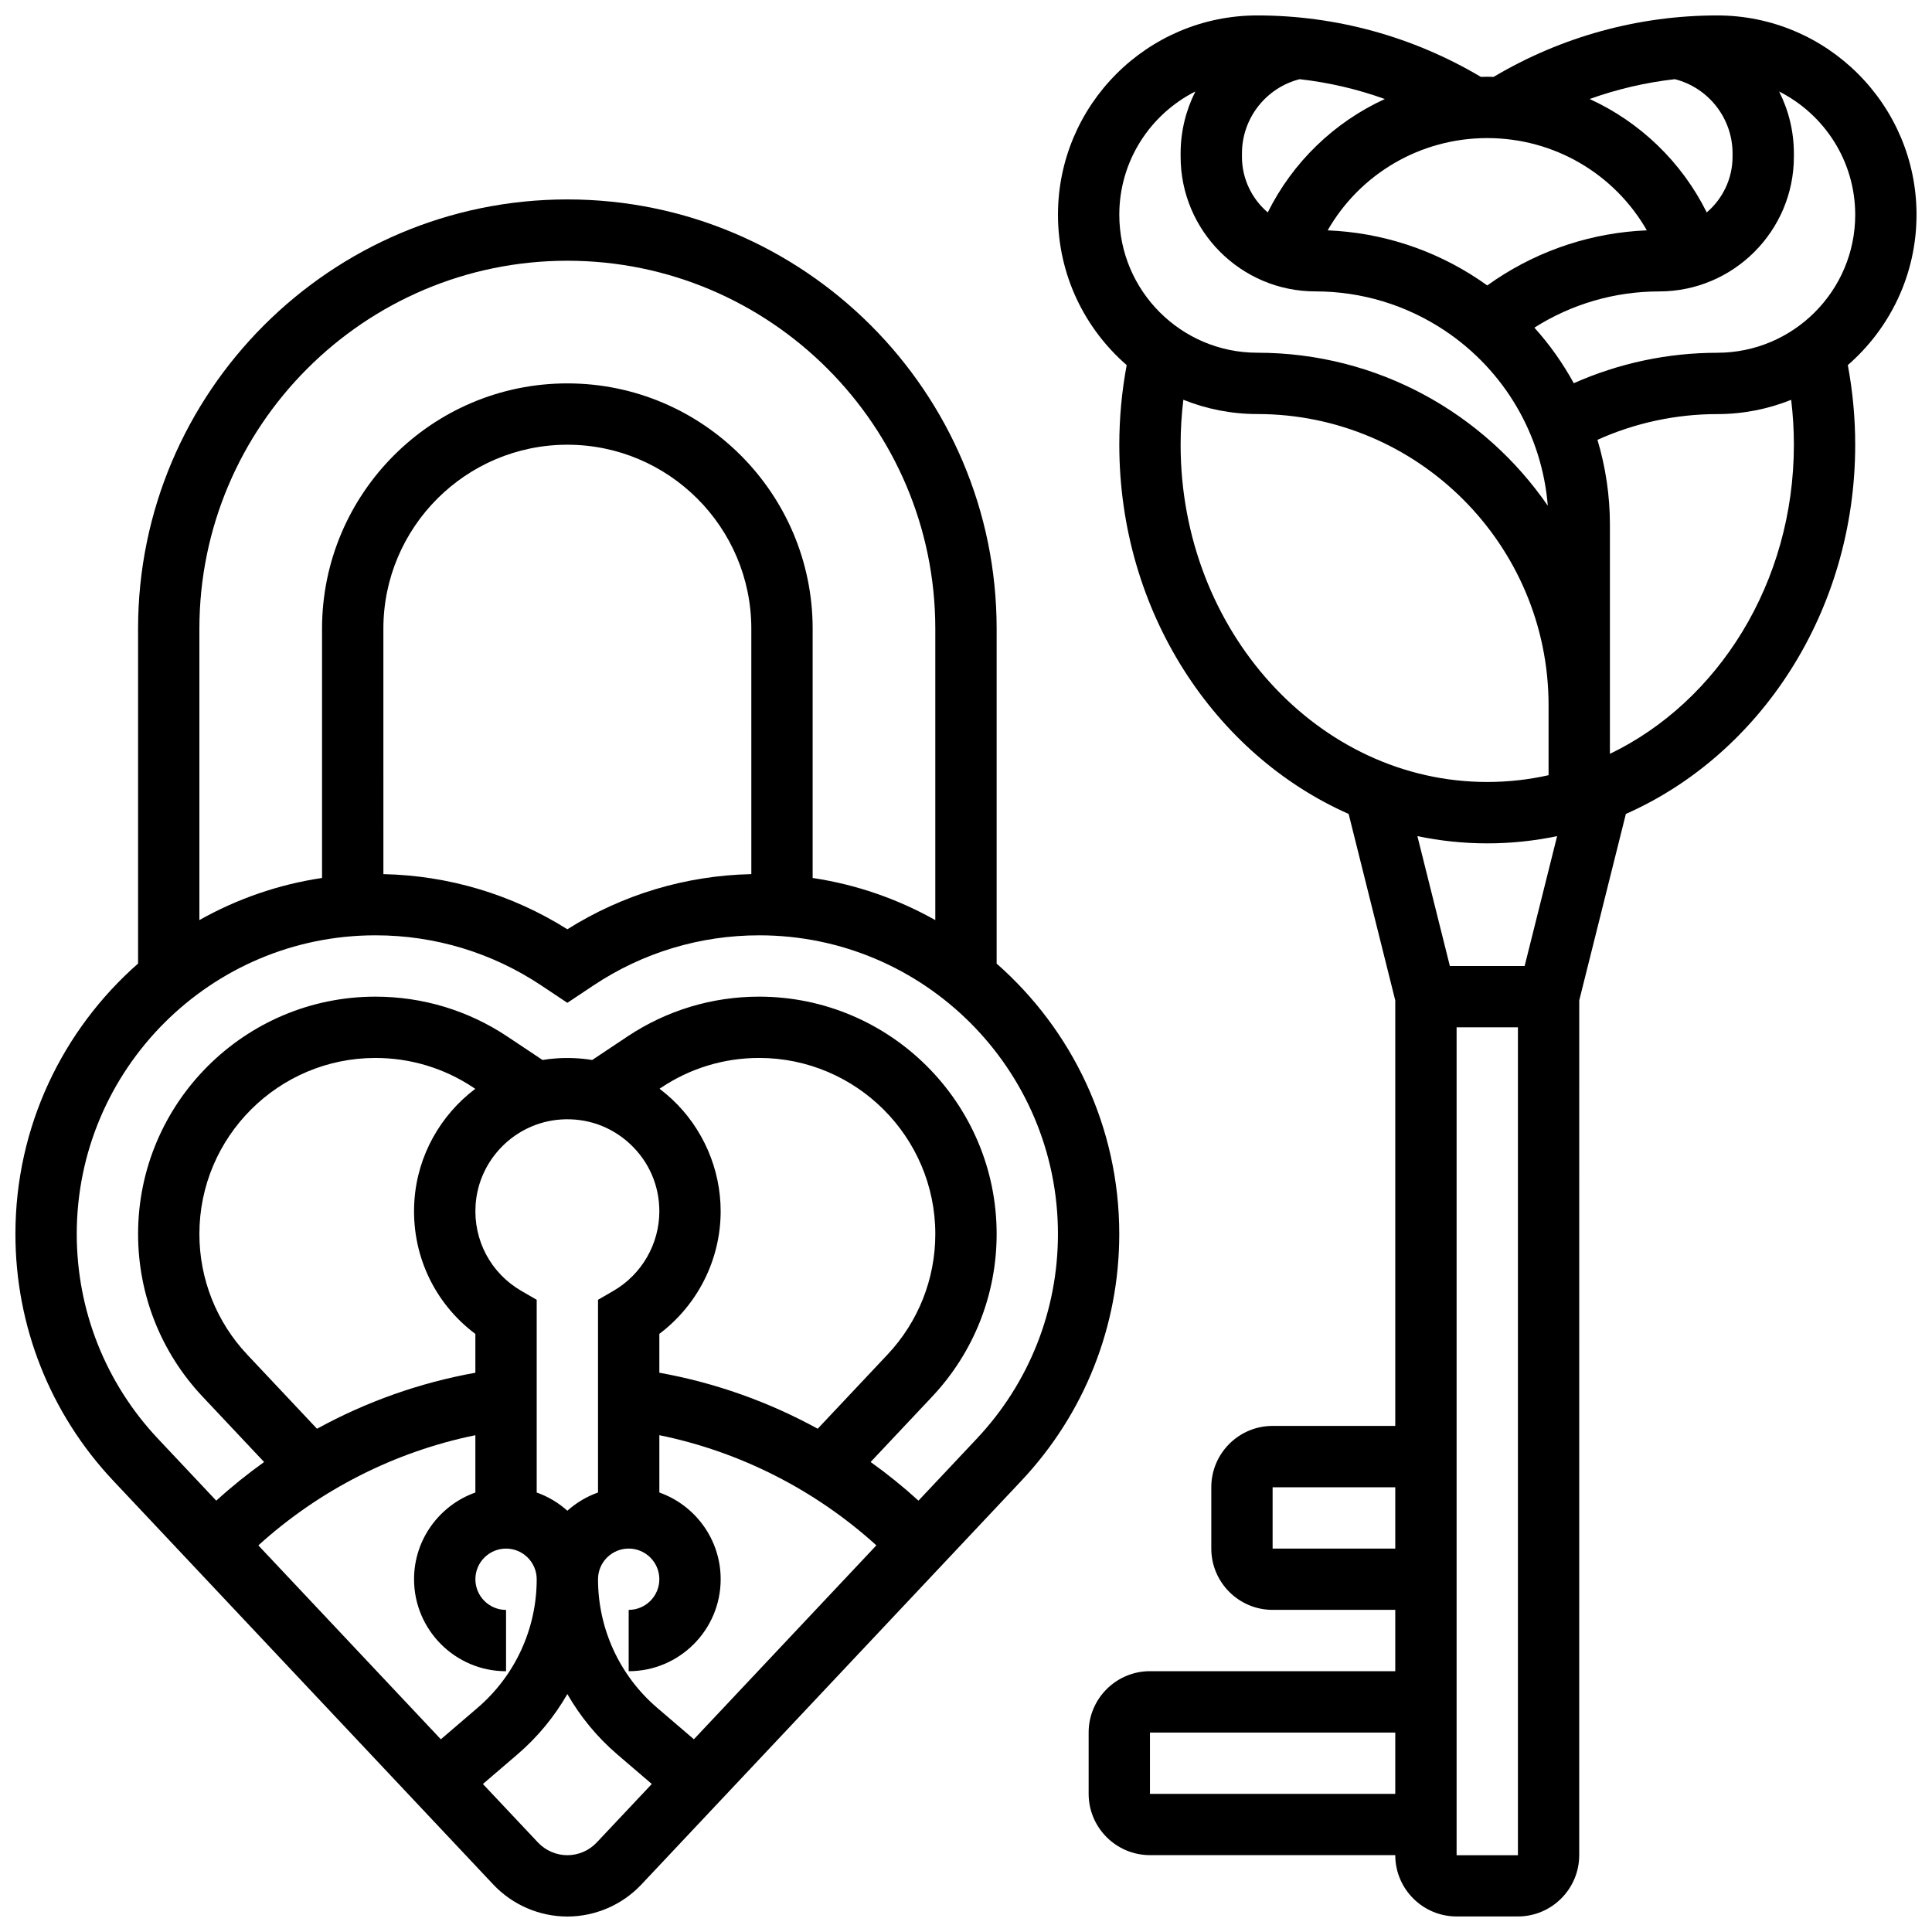
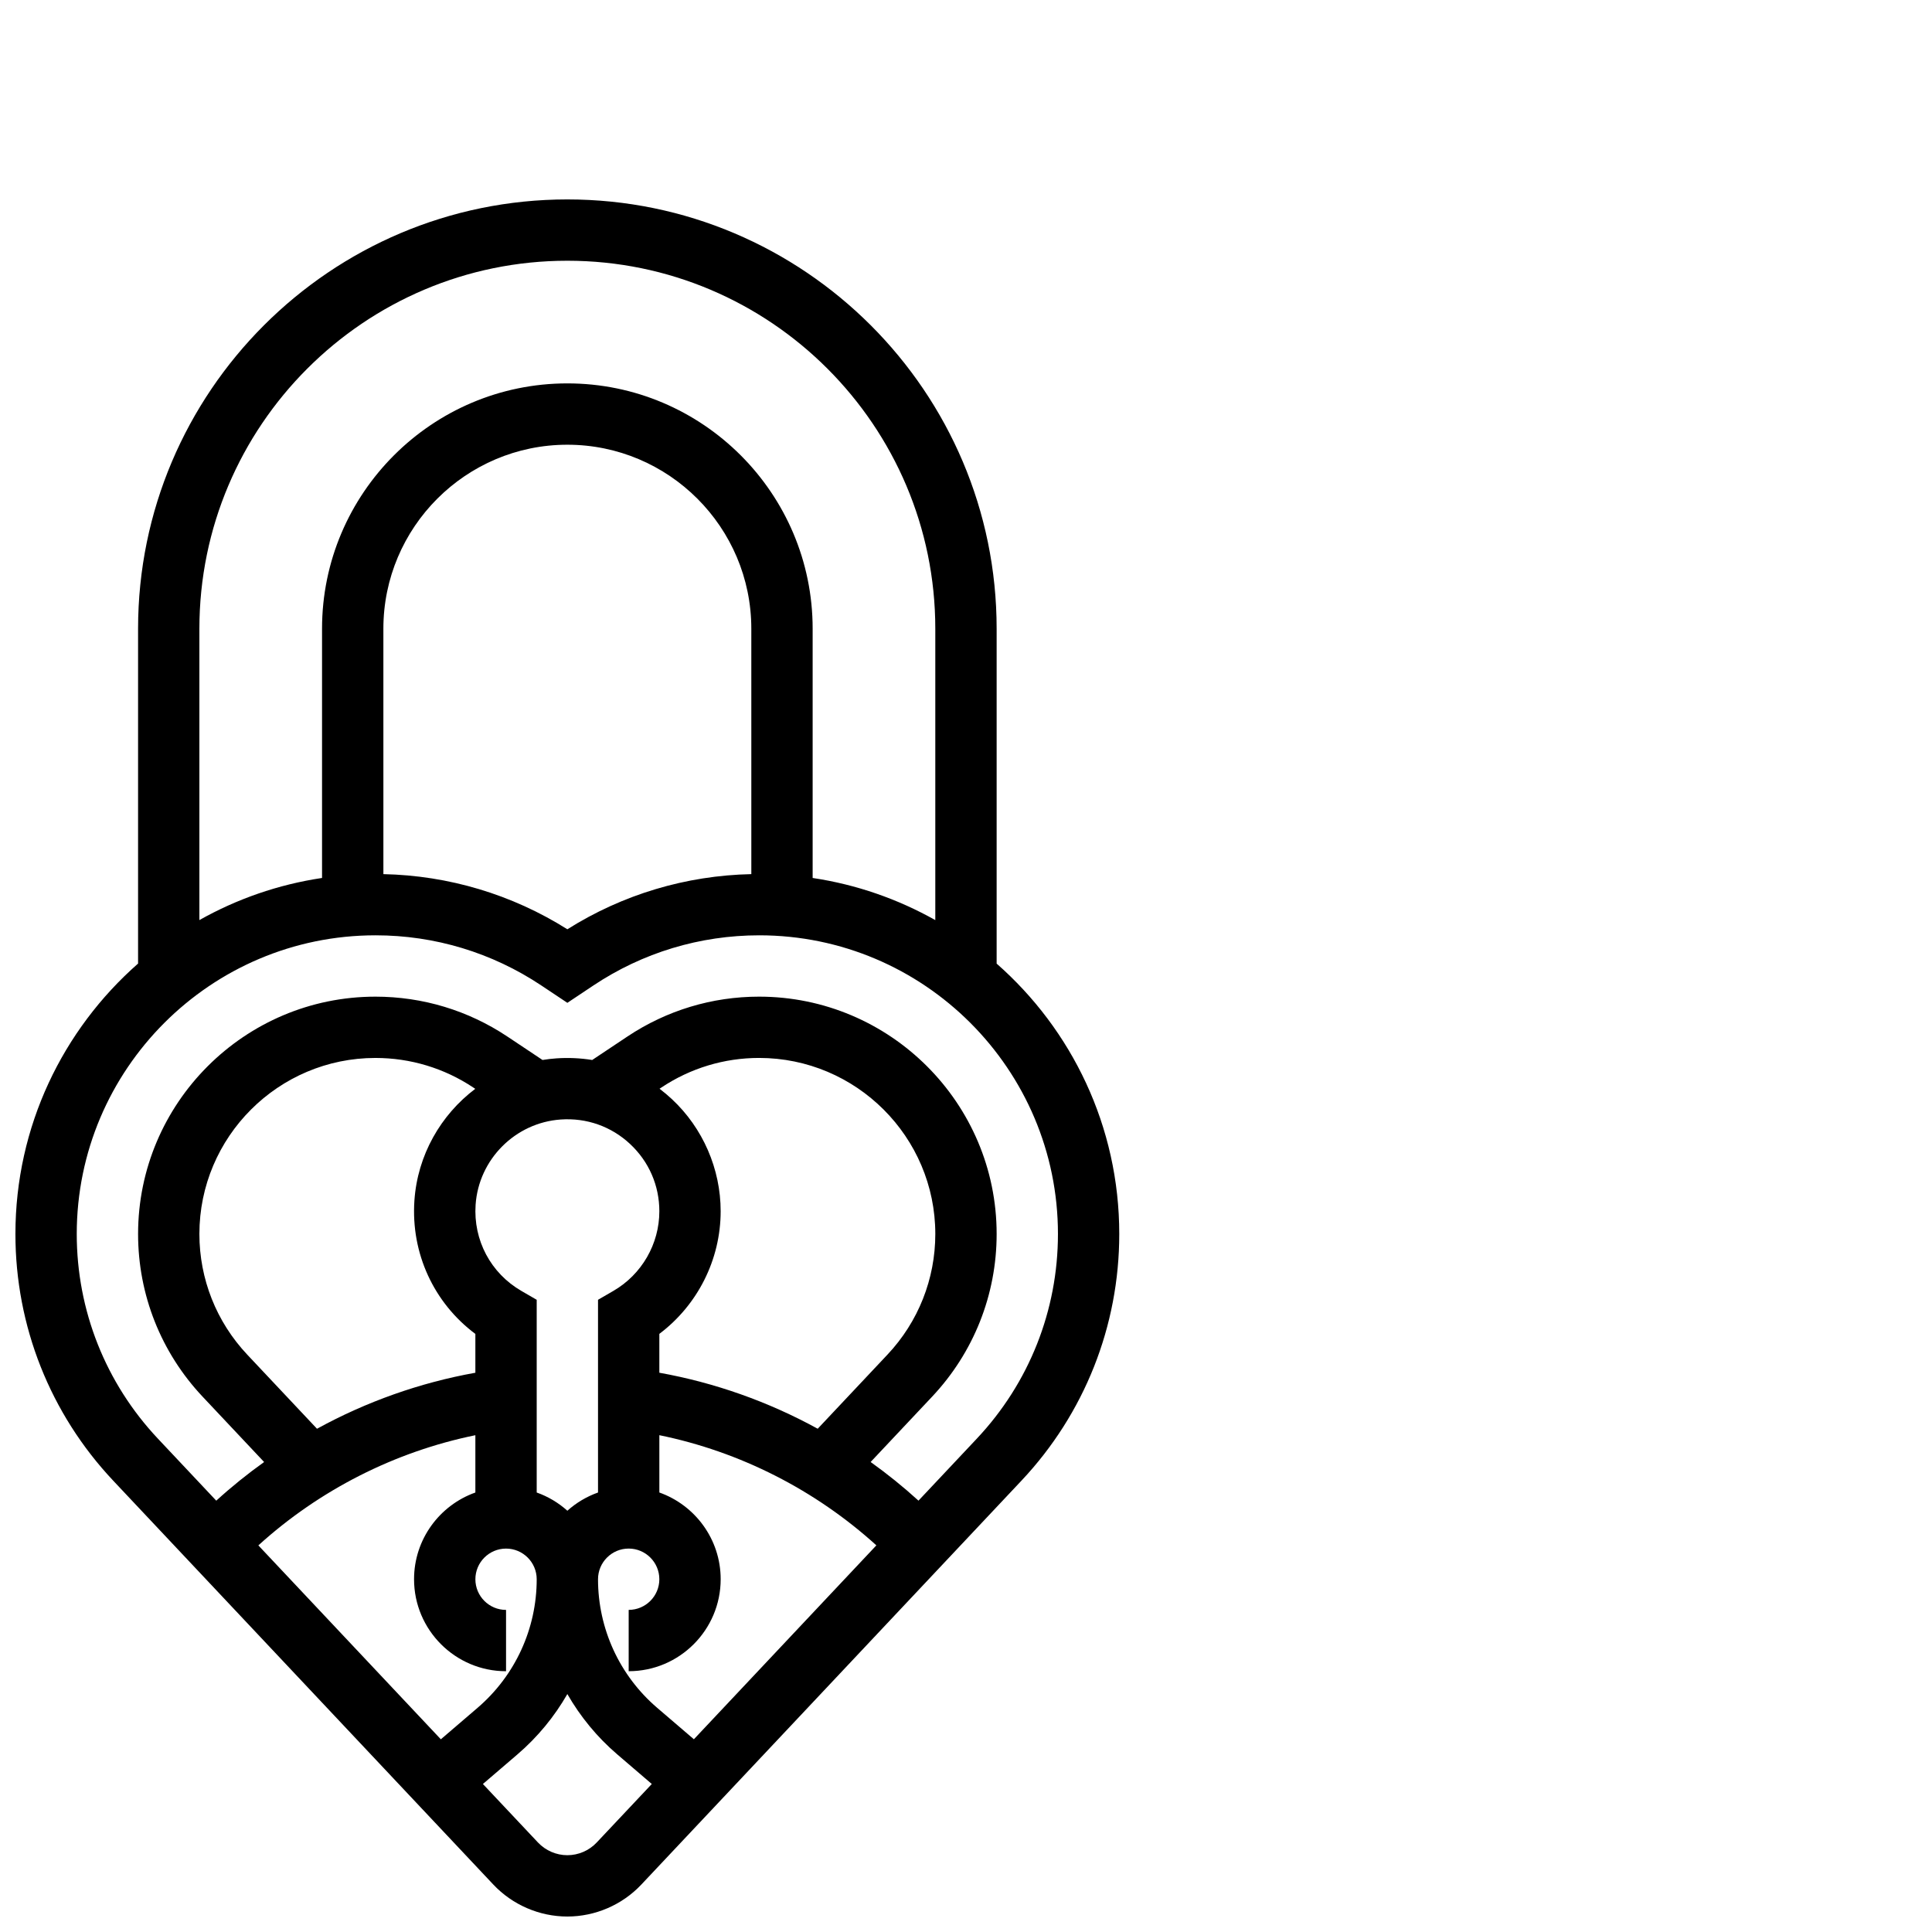
<svg xmlns="http://www.w3.org/2000/svg" width="800px" height="800px" version="1.1" viewBox="144 144 512 512">
  <defs>
    <clipPath id="b">
      <path d="m148.09 196h292.91v455.9h-292.91z" />
    </clipPath>
    <clipPath id="a">
      <path d="m424 148.09h227.9v503.81h-227.9z" />
    </clipPath>
  </defs>
  <g>
    <g clip-path="url(#b)">
      <path d="m408.12 399.36v-88.75c0-62.73-51.035-113.76-113.76-113.76-62.73-0.004-113.77 51.031-113.77 113.76v88.742c-19.914 17.5-32.504 43.141-32.504 71.668 0 24.398 9.207 47.621 25.93 65.387l100.72 107.02c5.074 5.383 12.219 8.473 19.613 8.473s14.543-3.09 19.613-8.473l100.72-107.02c16.723-17.766 25.934-40.988 25.934-65.387 0-28.523-12.586-54.16-32.504-71.66zm-211.28-88.75c0-53.77 43.742-97.512 97.512-97.512s97.512 43.742 97.512 97.512v77.227c-9.883-5.562-20.852-9.422-32.504-11.164v-66.062c0-35.844-29.16-65.008-65.008-65.008-35.844 0-65.008 29.16-65.008 65.008v66.059c-11.652 1.738-22.621 5.594-32.504 11.16zm146.27 65.043c-17.332 0.367-34.094 5.387-48.754 14.617-14.66-9.23-31.426-14.246-48.754-14.617l-0.004-65.043c0-26.883 21.871-48.754 48.754-48.754s48.754 21.871 48.754 48.754zm-24.961 220.93c-9.957-8.535-15.668-20.953-15.668-34.07 0-4.481 3.644-8.125 8.125-8.125s8.125 3.644 8.125 8.125-3.644 8.125-8.125 8.125v16.25c13.441 0 24.379-10.934 24.379-24.379 0-10.594-6.793-19.625-16.25-22.98v-15.188c21.344 4.359 41.293 14.488 57.512 29.195l-48.363 51.387zm0.582-88.797v-10.297c10.129-7.617 16.25-19.676 16.25-32.492 0-11.219-4.707-22.047-12.914-29.707-1.055-0.984-2.148-1.902-3.281-2.762l0.492-0.328c7.688-5.125 16.637-7.836 25.879-7.836 25.754 0.004 46.707 20.934 46.707 46.652 0 11.93-4.504 23.285-12.68 31.973l-18.484 19.641c-13.062-7.164-27.25-12.207-41.969-14.844zm-7.75-60.613c4.996 4.664 7.75 10.996 7.75 17.828 0 8.668-4.672 16.758-12.195 21.109l-4.055 2.348v51.074c-3.027 1.074-5.781 2.727-8.125 4.828-2.344-2.102-5.098-3.758-8.125-4.828v-51.074l-4.055-2.348c-8.125-4.699-12.773-13.449-12.137-22.832 0.82-12.051 10.523-21.766 22.57-22.598 6.852-0.477 13.379 1.832 18.371 6.492zm-41.004 50.332v10.285c-14.719 2.637-28.906 7.68-41.969 14.844l-18.484-19.641c-8.18-8.691-12.684-20.047-12.684-31.977 0-25.719 20.93-46.648 46.648-46.648 9.281 0 18.25 2.711 25.938 7.836l0.52 0.348c-9.141 6.898-15.305 17.559-16.125 29.625-0.949 13.977 5.156 27.109 16.156 35.328zm0 26.84v15.188c-9.457 3.356-16.25 12.387-16.25 22.98 0 13.441 10.938 24.379 24.379 24.379v-16.25c-4.481 0-8.125-3.644-8.125-8.125 0-4.481 3.644-8.125 8.125-8.125s8.125 3.644 8.125 8.125c0 13.117-5.711 25.535-15.672 34.074l-9.73 8.34-48.363-51.387c16.215-14.711 36.164-24.84 57.512-29.199zm32.152 107.94c-2.008 2.137-4.844 3.363-7.777 3.363s-5.766-1.227-7.777-3.359l-14.602-15.512 9.156-7.848c5.356-4.59 9.793-10.012 13.223-15.984 3.43 5.969 7.867 11.395 13.223 15.984l9.156 7.848zm100.73-107.02-15.453 16.422c-4.031-3.668-8.266-7.086-12.68-10.242l16.297-17.316c11.023-11.715 17.098-27.023 17.098-43.109 0-34.684-28.246-62.898-62.961-62.898-12.461 0-24.523 3.652-34.891 10.566l-9.328 6.219c-3.078-0.496-6.242-0.652-9.449-0.434-1.254 0.086-2.496 0.23-3.719 0.43l-9.328-6.219c-10.367-6.91-22.453-10.562-34.949-10.562-34.688 0-62.902 28.215-62.902 62.898 0 16.086 6.07 31.398 17.098 43.109l16.301 17.32c-4.414 3.156-8.652 6.57-12.68 10.242l-15.457-16.426c-13.875-14.738-21.516-34.004-21.516-54.246 0-43.645 35.508-79.152 79.152-79.152h0.062c15.68 0 30.859 4.598 43.906 13.293l6.898 4.598 6.898-4.598c13.043-8.695 28.223-13.293 43.965-13.293 43.645 0 79.148 35.508 79.148 79.152 0 20.242-7.637 39.508-21.512 54.246z" />
    </g>
    <g clip-path="url(#a)">
-       <path d="m651.9 200.91c0-29.125-23.695-52.82-52.82-52.82-20.895 0-41.316 5.633-59.246 16.285-0.562-0.016-1.129-0.035-1.695-0.035-0.57 0-1.133 0.02-1.699 0.035-17.934-10.652-38.355-16.285-59.246-16.285-29.125 0-52.82 23.695-52.82 52.82 0 15.895 7.066 30.156 18.211 39.848-1.293 6.914-1.957 13.988-1.957 21.094 0 44.18 25.164 82.102 60.777 97.852l12.355 49.418v112.76h-32.504c-8.961 0-16.25 7.293-16.25 16.25v16.25c0 8.961 7.293 16.25 16.25 16.25h32.504v16.25h-65.008c-8.961 0-16.25 7.293-16.25 16.25v16.25c0 8.961 7.293 16.25 16.25 16.25h65.008c0 8.961 7.293 16.25 16.25 16.25h16.25c8.961 0 16.25-7.293 16.25-16.25l0.008-226.51 12.355-49.418c35.609-15.75 60.777-53.672 60.777-97.852 0-7.106-0.664-14.18-1.957-21.098 11.141-9.688 18.207-23.953 18.207-39.844zm-64.047-35.926c8.922 2.266 15.293 10.359 15.293 19.672v0.855c0 5.914-2.66 11.211-6.84 14.781-6.688-13.438-17.711-23.953-31.027-30.055 7.285-2.617 14.855-4.383 22.574-5.254zm-47.461 53.098c-0.758 0.504-1.508 1.031-2.254 1.566-0.742-0.531-1.492-1.055-2.254-1.566-11.957-7.973-25.738-12.445-40.039-13.035 8.559-14.941 24.523-24.453 42.293-24.453 17.766 0 33.734 9.512 42.293 24.449-14.305 0.594-28.082 5.066-40.039 13.039zm-60.426-17.785c-4.176-3.57-6.84-8.867-6.84-14.781l0.004-0.859c0-9.312 6.371-17.406 15.293-19.672 7.715 0.871 15.289 2.637 22.57 5.258-13.316 6.098-24.34 16.613-31.027 30.055zm-19.18-32.055c-2.504 4.973-3.91 10.559-3.91 16.414v0.855c0 19.691 16.02 35.711 35.711 35.711 12.242 0 24.098 3.59 34.281 10.379 15.836 10.555 25.801 27.648 27.312 46.418-16.867-24.469-45.086-40.543-76.988-40.543-20.164 0-36.566-16.402-36.566-36.566 0-14.27 8.215-26.641 20.16-32.668zm-3.91 93.609c0-3.996 0.246-7.973 0.723-11.91 6.062 2.434 12.672 3.785 19.594 3.785 42.566 0 77.195 34.629 77.195 77.195v18.516c-5.254 1.176-10.688 1.797-16.25 1.797-44.809 0.004-81.262-40.094-81.262-89.383zm24.379 292.54v-16.25h32.504v16.25zm-32.504 65.008v-16.25h65.008v16.25zm81.262 16.254v-219.4h16.25v219.4zm18.031-235.65h-19.816l-8.605-34.422c5.996 1.254 12.188 1.918 18.516 1.918s12.516-0.664 18.512-1.918zm71.352-138.14c0 36.582-20.082 68.094-48.754 81.914v-60.738c0-7.727-1.145-15.285-3.301-22.48 9.918-4.473 20.766-6.82 31.742-6.82 6.922 0 13.531-1.352 19.594-3.781 0.473 3.934 0.719 7.914 0.719 11.906zm-20.312-24.375c-13.129 0-26.109 2.773-38.016 8.066-2.887-5.277-6.383-10.219-10.441-14.723 9.906-6.277 21.305-9.598 33.062-9.598 19.688 0 35.707-16.02 35.707-35.707v-0.859c0-5.856-1.402-11.441-3.91-16.414 11.945 6.027 20.164 18.398 20.164 32.668 0 20.16-16.402 36.566-36.566 36.566z" />
-     </g>
+       </g>
  </g>
</svg>